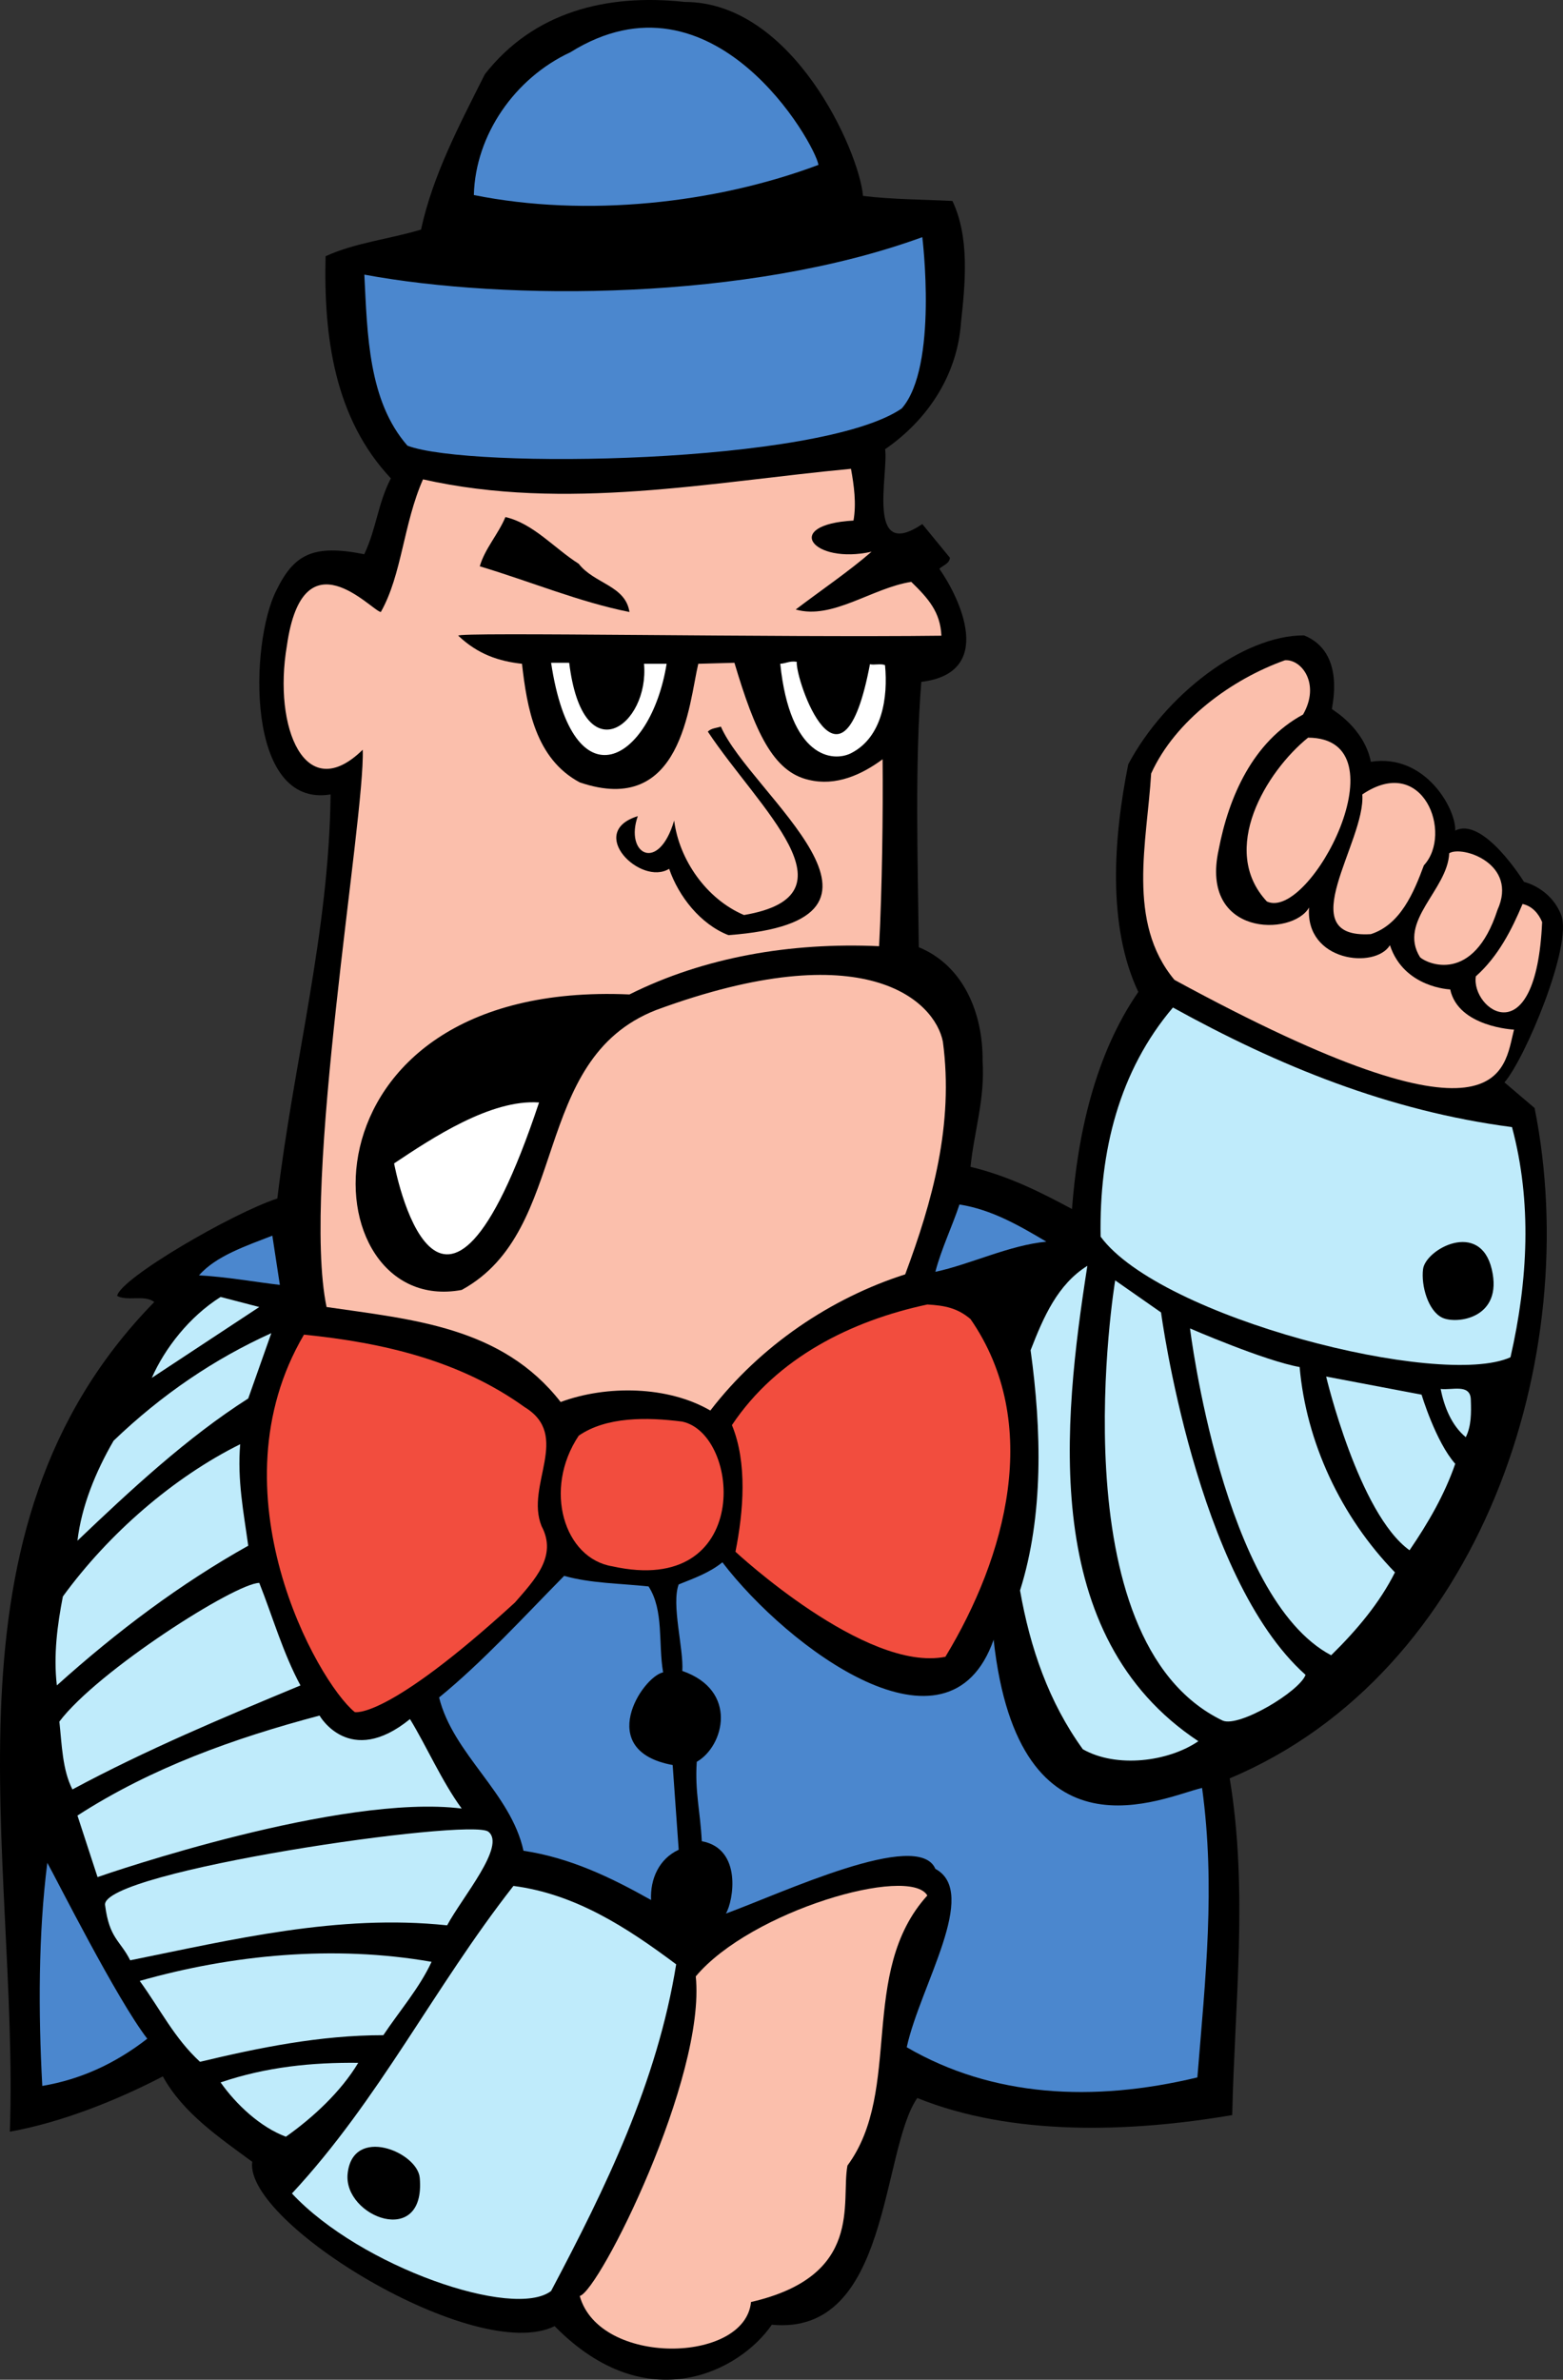
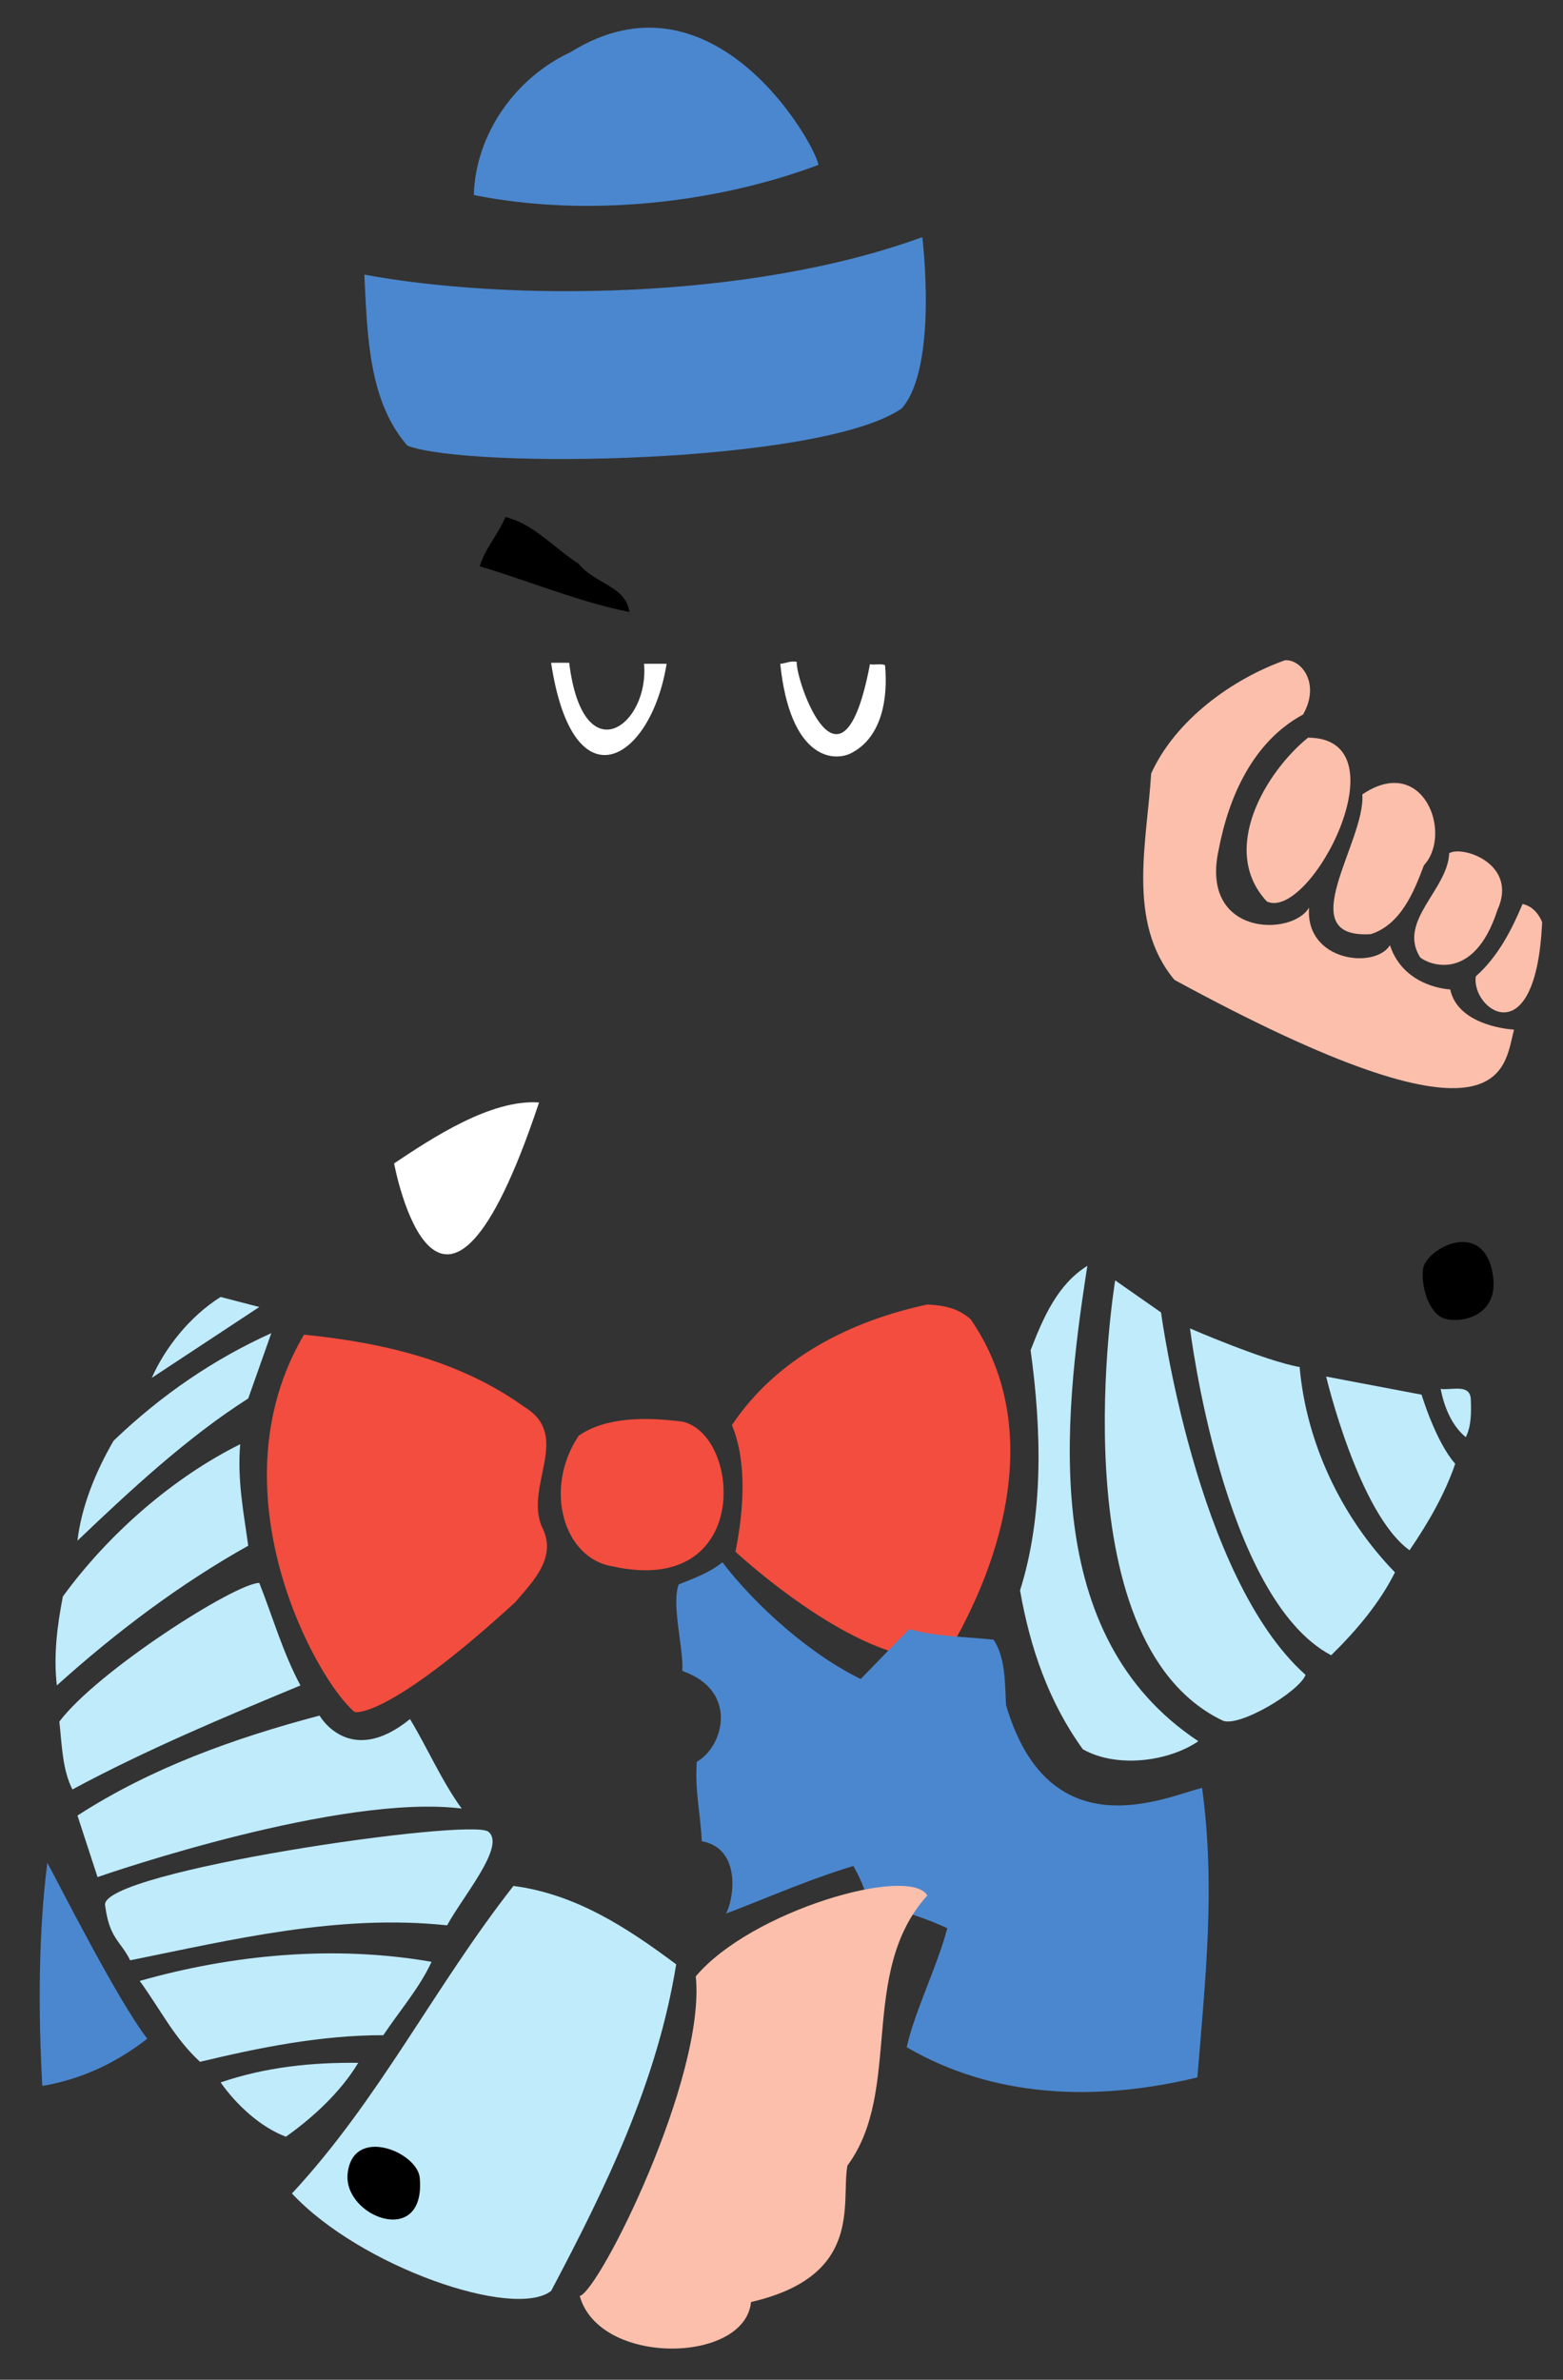
<svg xmlns="http://www.w3.org/2000/svg" width="311.173" height="473.553">
  <rect width="100%" height="100%" fill="#333333" stroke="none" />
-   <path d="M171.818 38.99c5.801.7 11.899.7 17.801 1 3.399 7.2 2.598 16.098 1.7 24.2-.7 10.2-6.399 19.2-15.102 25.2.703 4.898-3.899 22.5 7.402 14.898l5.5 6.703c-.101 1.199-1.402 1.5-2.101 2.199 4 5.7 11.3 20.7-3.598 22.5-1.3 16.3-.703 35.398-.5 52.8 9 3.7 12.797 13.298 12.7 22.598.5 7.7-1.7 14.102-2.403 21.102 7.402 1.8 13.5 4.8 20.203 8.398 1.098-14.597 4.5-30.597 13.2-43.199-6.2-13.101-4.95-30.601-2-45.3 7.3-13.75 22.8-25.7 35-25.65 8.48 3.423 5.429 14.384 5.554 14.673.21.195 6.402 3.758 7.746 10.476 10.898-1.699 17 9.5 16.797 13.7 5.601-2.899 13.691 10.203 13.691 10.203s5.262 1.148 7.41 6.597c2.301 6-7.199 28.602-11.3 33.301l6 5.102c9.902 49.398-10.598 112.297-60.7 133.398 3.7 22.3 1 44.602.5 67-20.5 3.5-43.898 4.2-62.699-3.398-7.3 10.597-5.363 47.367-28.96 45.117-6.301 9.2-24.84 19.031-43.239.281-15.602 7.75-61.852-20.5-60.203-32.7-6.5-4.8-13.797-9.698-17.797-17-9 4.7-20.262 9.2-30.46 11 1.898-55.1-15.942-119.401 28.757-165.1-2-1.5-5.297-.098-7.399-1.2.602-3.5 23-16.5 31.899-19.398 3.203-27 10.3-52.903 10.601-80.403-17 2.801-16.101-30.199-10.8-40.597 3.496-7.157 7.273-9.246 17.5-7.203 2.402-5 2.699-10.098 5.3-15.098-11.199-11.902-13.398-28.102-13-44.2 5.899-2.702 12.7-3.402 19-5.3 2.399-11 7.7-20.902 12.7-30.902 9.699-12.399 24.199-16.098 39.8-14.399 21.5 0 34.7 29.602 35.5 38.602" />
  <path fill="#4b87ce" d="M162.94 32.811c-20.5 7.7-46.301 10.5-68.602 6 .3-12 8.2-23.3 19.2-28.402 28.5-17.801 48.8 18.3 49.402 22.402m16.578 48.477c-16.2 11.101-86.098 12.101-98.399 7.402-7.8-8.902-7.98-22.14-8.582-34.04 28.281 5.24 76.281 5.24 111.082-7.46 0 0 3.2 25.8-4.101 34.098" />
-   <path fill="#fbbfac" d="M169.42 93.288c.598 3.3 1.098 6.902.5 10.3-14.352.801-8.102 8.801 3.598 6.2-4.5 3.902-10.098 7.703-15.098 11.5 7.297 2.101 15.2-4.297 23-5.5 3.398 3.3 5.797 6.011 6 10.714-31.902.399-96.781-.8-96.18 0 3.899 3.7 8.078 5.086 12.68 5.586 1 8.801 2.7 18.903 11.5 23.602 20.398 6.95 21.7-15.602 23.598-23.602l7.199-.199c4.101 13.75 7.703 21.7 14.8 23.3 5.403 1.302 10.5-1 14.7-4.1.101 10.699-.098 25.902-.7 37.199-17.699-.797-34.898 2.203-49.699 9.601-68-3-64 64.5-33.398 58.8 21.797-11.901 13.398-45.8 38.7-55.698 41.698-15.352 55.5-1.801 57.097 6.297 2.203 16.5-2.098 31.8-7.5 46.3-14.7 4.7-28.797 14.102-38.797 27.102-8.402-4.902-20.602-5.102-29.8-1.7-11.7-15-29.5-16.402-46.602-18.902-5.098-24.3 7.699-97.398 7.199-110.898-11.399 11.2-17.899-4.3-15.098-20.7 3.2-22.6 16.899-6.902 18.7-6.702 4.199-7.399 4.5-17.598 8.398-26.399 28.402 6.399 57.5.5 85.203-2.101" />
  <path d="M115.217 112.19c3.101 4 9.3 4.3 10.101 9.598-10-2-19.5-6-29.8-9.098 1-3.5 3.699-6.402 5.101-9.8 5.598 1.3 9.7 6.198 14.598 9.3" />
  <path fill="#fbbfac" d="M259.42 142.19c-10 5.398-14.8 16.398-16.8 26.898-3.802 17.301 14.698 17.301 18 11.5-.802 10.801 13.198 12.301 16.097 7.5 2.8 8.5 12 8.801 12 8.801 1.601 7.5 12.703 8 12.703 8-2.102 8-1.602 26-67.602-9.898-9.601-11.5-5.437-27.563-4.64-41.063 4.8-10.601 16.09-18.789 26.64-22.539 3.301-.25 7.102 4.7 3.602 10.8" />
  <path fill="#fff" d="M158.62 131.69c-.274 3.656 8.948 30.2 14.577.48.762.23 2.246-.187 3 .2.602 6.3-.48 14.32-6.777 17.52-3.602 1.8-12.133 1-14.082-17.802 1.3-.097 1.781-.597 3.281-.398m-45.301.2c2.75 22.25 16 12.5 14.899.198h4.5c-3.149 19.551-18.649 28.551-23-.199h3.601" />
-   <path d="M145.018 186.088c-5.598-2.199-9.899-7.699-11.801-13.199-5.649 3.5-16.586-7.281-6.238-10.48-2.66 7.48 4.09 11.48 7.238.879 1 7.8 6.402 15.601 13.902 18.8 23.2-3.949 2.95-21.199-7.199-36.5.7-.699 1.7-.699 2.598-1 5.8 13.403 41.55 38.551 1.5 41.5" />
  <path fill="#fbbfac" d="M252.217 179.39c-9.598-10.302-.098-25.9 8.203-32.602 19.398.101.398 36.601-8.203 32.601" />
  <path fill="#fbbfac" d="M283.479 172.19c-2 5.398-4.66 11.8-10.559 13.7-16.102 1-1-18.4-1.703-27.802 12.101-8.199 18.101 7.801 12.262 14.102m14.641 8.898c-4.802 14.801-14 10.7-15.403 9.403-4.5-7.203 5.5-13.403 5.8-20.703 2.602-1.598 13.801 2.101 9.602 11.3m8.899 2.402c-1.2 26.9-14.2 17.4-13.2 10.798 4.5-4 7.2-9.399 9.301-14.399 1.899.399 3.2 1.899 3.899 3.602" />
-   <path fill="#bfebfb" d="M301.018 224.288c4 14.902 3.199 30.5-.301 45.8-13.899 6.301-69.73-7.867-81.598-24-.3-17 3.7-33 14.399-45.597 21 11.597 43 20.597 67.5 23.797" />
  <path fill="#fff" d="M107.318 219.39c-20 60-28.859 12.12-28.859 12.12 7.5-5 19.258-12.82 28.86-12.12" />
-   <path fill="#4b87ce" d="M208.318 247.088c-7.398.7-15.101 4.5-22.101 6 1.203-4.597 3.3-8.898 4.8-13.398 6.403 1 11.903 4.2 17.301 7.398M55.717 255.69c-5.098-.602-10.598-1.602-16.098-1.902 3.399-3.899 9.5-5.899 14.598-7.899l1.5 9.8" />
  <path fill="#bfebfb" d="M216.479 251.89c-4.903 31.398-9.5 73.698 22.097 94.6-6 4.098-16.297 5.4-23 1.598-6.797-9.398-10.5-20.199-12.5-31.597 4.703-14.903 4.301-31.903 2.102-47.801 2.601-6.7 5.398-13.102 11.3-16.8" />
  <path fill="#bfebfb" d="M231.15 261.17s6.97 52.72 28.77 72.118c-1.203 3.3-13.203 10.5-16.5 9.101-33.3-16-21.402-87.601-21.402-87.601l9.133 6.382M30.217 274.19c2.601-5.902 7.5-12.2 13.703-16.102l7.7 2-21.403 14.102" />
  <path fill="#f24d3e" d="M193.217 262.49c14.402 20.798 7 47.4-5 67.2-15.899 3.2-41.797-20.902-41.797-20.902 1.598-8 2.398-17.7-.703-25.2 9-13.5 23.902-20.8 38.902-24 3.5.2 6 .7 8.598 2.903" />
  <path fill="#bfebfb" d="M258.74 272.03c1.297 14.898 8.18 29.758 18.977 40.86-3 6-7.5 11.398-12.7 16.5-21.597-11.4-28.097-65.04-28.097-65.04s14.918 6.477 21.82 7.68m-209.32 6.258c-12.102 7.703-23.402 18.203-34 28.3.797-6.8 3.598-13.699 7.2-19.898 9.597-9.2 20.097-16.3 31.398-21.402l-4.598 13" />
  <path fill="#f24d3e" d="M104.42 279.99c9.398 5.7.098 15.5 3.398 23.7 3.2 6-1.398 10.7-5.3 15.2-25.7 23.5-31.899 21.8-31.899 21.8-7.5-6.102-28.55-43.8-10.101-75.102 15.902 1.602 31.101 5.2 43.902 14.403" />
  <path fill="#bfebfb" d="M283.018 277.53s2.8 9.36 6.699 13.758c-2.098 6.101-5.399 11.8-9.098 17.203-10.133-7.27-16.601-34.563-16.601-34.563l19 3.602m9.8.96c.102 2.7.102 5.298-1 7.5-2.8-2.3-4.3-6-5-9.6 2.2.3 5.899-1.102 6 2.1" />
  <path fill="#f24d3e" d="M121.92 311.69c-9.602-1.55-13.852-15.3-6.703-26 5.5-3.8 13.601-3.7 20.601-2.8 11.75 2.5 14 35-13.898 28.8" />
  <path fill="#bfebfb" d="M47.818 287.39c-.601 7.198.7 13.6 1.602 20.198-13.402 7.5-26.102 17-38.102 27.801-.699-6 .102-12.101 1.2-17.7 9.101-12.5 22-23.698 35.3-30.3" />
-   <path fill="#4b87ce" d="M197.818 326.288c5 45.601 34 31.203 41.5 29.5 2.7 19.703.66 37.902-.937 57.605-20.8 5-40.863 3.895-57.863-6.004 2.699-12.3 14.5-30.766 5.699-35.5-3.399-8-30.7 4.899-41.7 8.899 1.5-2.5 3.301-12.899-4.8-14.399-.297-6-1.399-9.8-1-15.8 5.434-3.098 8.32-14.2-2.879-18.083.3-4.398-2.219-13.218-.719-17.218 3-1.2 6.098-2.297 8.7-4.399 13 17 45 41 54 15.399M129.12 315.69c3.097 4.8 1.898 11.398 2.898 17.098-4.2.902-13.7 15.601 1.902 18.441l1.2 16.86c-3.903 1.8-5.7 5.8-5.5 10-8-4.5-16.102-8.4-25.403-9.801-2.5-11.5-14-19.2-16.797-30.5 8.7-7.098 17-16.2 24.898-24.2 5.301 1.5 11.2 1.5 16.801 2.102" />
+   <path fill="#4b87ce" d="M197.818 326.288c5 45.601 34 31.203 41.5 29.5 2.7 19.703.66 37.902-.937 57.605-20.8 5-40.863 3.895-57.863-6.004 2.699-12.3 14.5-30.766 5.699-35.5-3.399-8-30.7 4.899-41.7 8.899 1.5-2.5 3.301-12.899-4.8-14.399-.297-6-1.399-9.8-1-15.8 5.434-3.098 8.32-14.2-2.879-18.083.3-4.398-2.219-13.218-.719-17.218 3-1.2 6.098-2.297 8.7-4.399 13 17 45 41 54 15.399c3.097 4.8 1.898 11.398 2.898 17.098-4.2.902-13.7 15.601 1.902 18.441l1.2 16.86c-3.903 1.8-5.7 5.8-5.5 10-8-4.5-16.102-8.4-25.403-9.801-2.5-11.5-14-19.2-16.797-30.5 8.7-7.098 17-16.2 24.898-24.2 5.301 1.5 11.2 1.5 16.801 2.102" />
  <path fill="#bfebfb" d="M51.62 314.99c2.698 6.798 4.698 13.9 8.198 20.4-15.398 6.398-30.699 12.8-45.398 20.698-2-3.898-2.102-8.898-2.602-13.5 7.602-10.097 35.102-27.597 39.801-27.597m30.001 27.097c3.198 5.2 6.398 12.5 10.3 17.801-24.102-3-70.203 12.84-72.5 13.64l-4-12.241c14.7-9.5 31.2-15.399 48.2-19.899 0 0 5.948 10.5 18 .7m15.597 22.401c3.601 2.801-5.2 13.04-8.2 18.641-21.699-2.3-42.8 2.86-63.097 6.957-2-4-4.152-4.3-5-11-.852-6.699 72.7-17.398 76.297-14.597" />
  <path fill="#4b87ce" d="M29.318 405.69c-6.3 4.898-13.199 8.098-20.898 9.398-.8-14.597-.8-30.199 1-44.398 1.7 3 13.797 27.098 19.898 35" />
  <path fill="#fbbfac" d="M184.62 377.19c-13.833 15.262-4.802 38.7-15.903 53.742-1.36 7.277 3.351 21.957-19.2 27.156-1.199 12.301-30.199 12.801-34.097-1.199 3.898-1 25.148-43.5 23.098-63.601 11-13.098 42.55-22.149 46.101-16.098" />
  <path fill="#bfebfb" d="M134.62 390.89c-3.802 23.5-14 44.398-24.903 65-7.399 5.698-37.899-4.75-51.598-19.4 17.399-18.702 28.2-40.902 44.098-61.202 12.3 1.601 22.5 8.203 32.402 15.601m-48.699-.499c-2.402 5.198-6.402 9.8-9.602 14.6-12.601 0-24.8 2.5-36.5 5.298-5.101-4.7-7.8-10.297-12-16.098 18.301-5.2 38.602-7.2 58.102-3.8m-14.602 20.1c-3.398 5.7-9 10.9-14.398 14.7-5.102-1.902-9.902-6.402-13-10.8 9.098-3.102 18.297-4 27.398-3.9" />
  <path d="M83.568 433.39c-.449-5.188-13.367-10.458-14.359-.833-.89 8.582 15.582 14.914 14.36.832M283.31 252.557c.508-4 11.34-9.836 13.676 0 2.332 9.832-7 11-9.835 9.664-2.833-1.332-4.254-6.402-3.84-9.664" />
</svg>